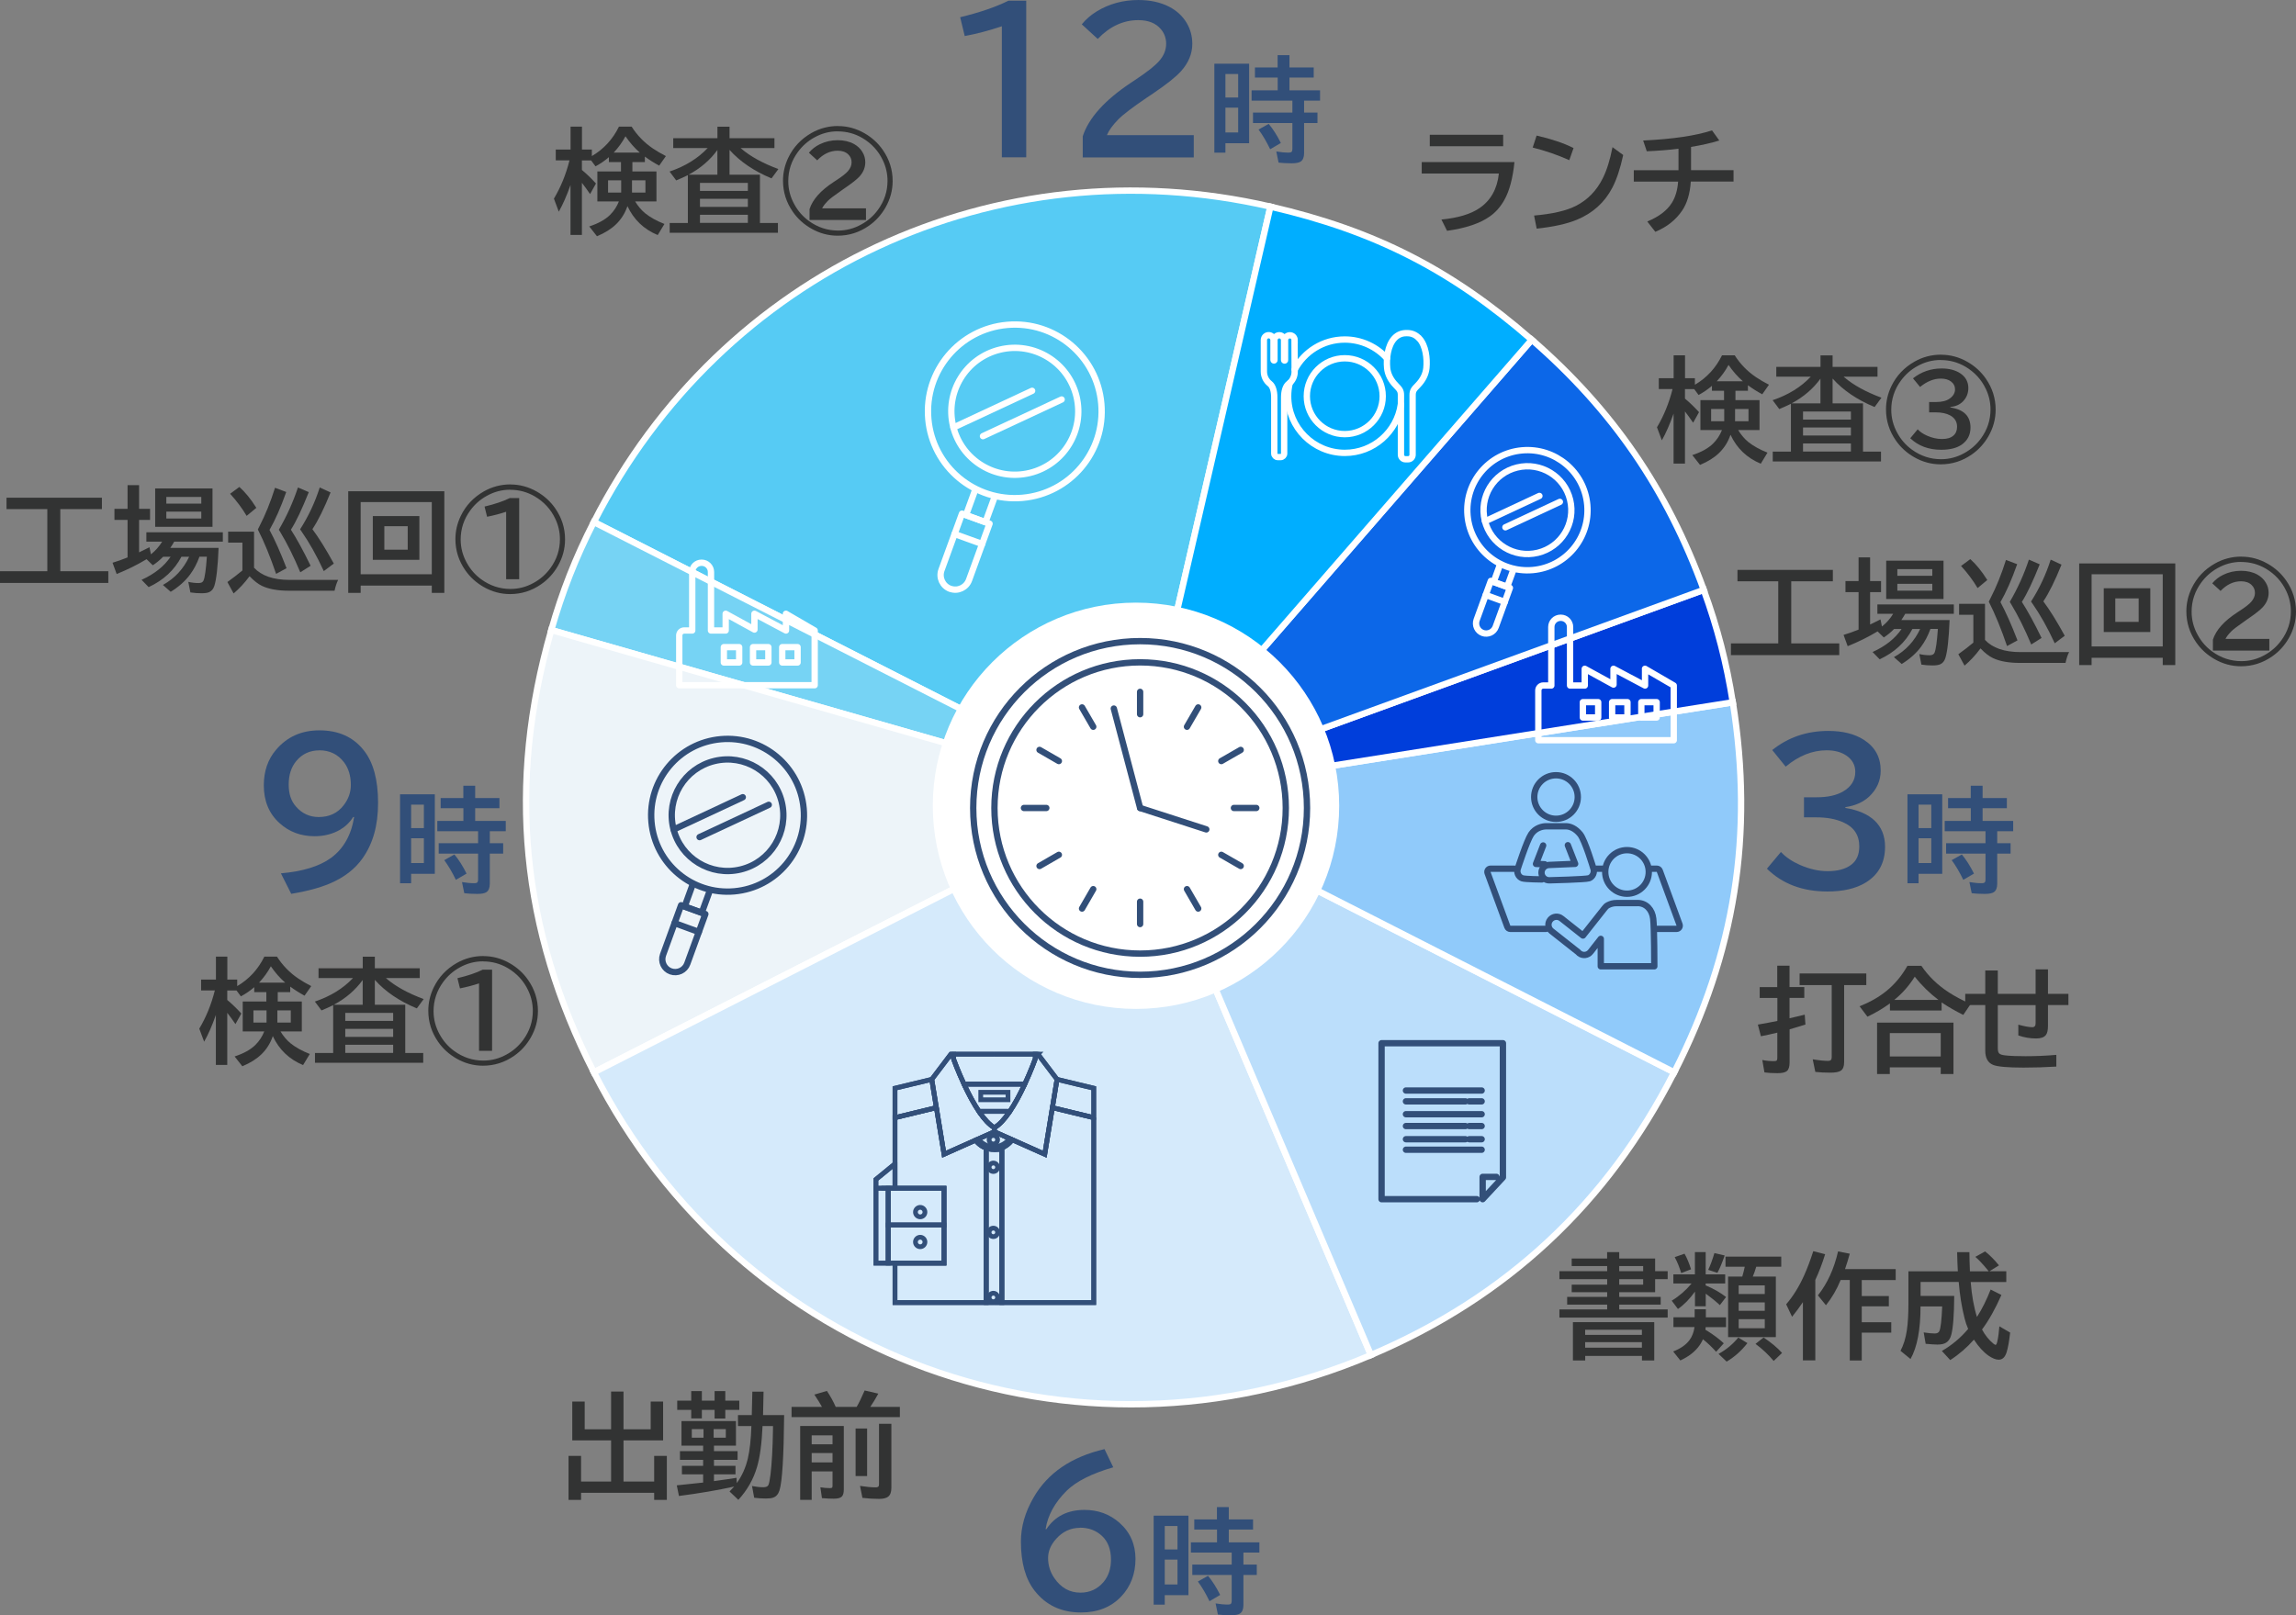
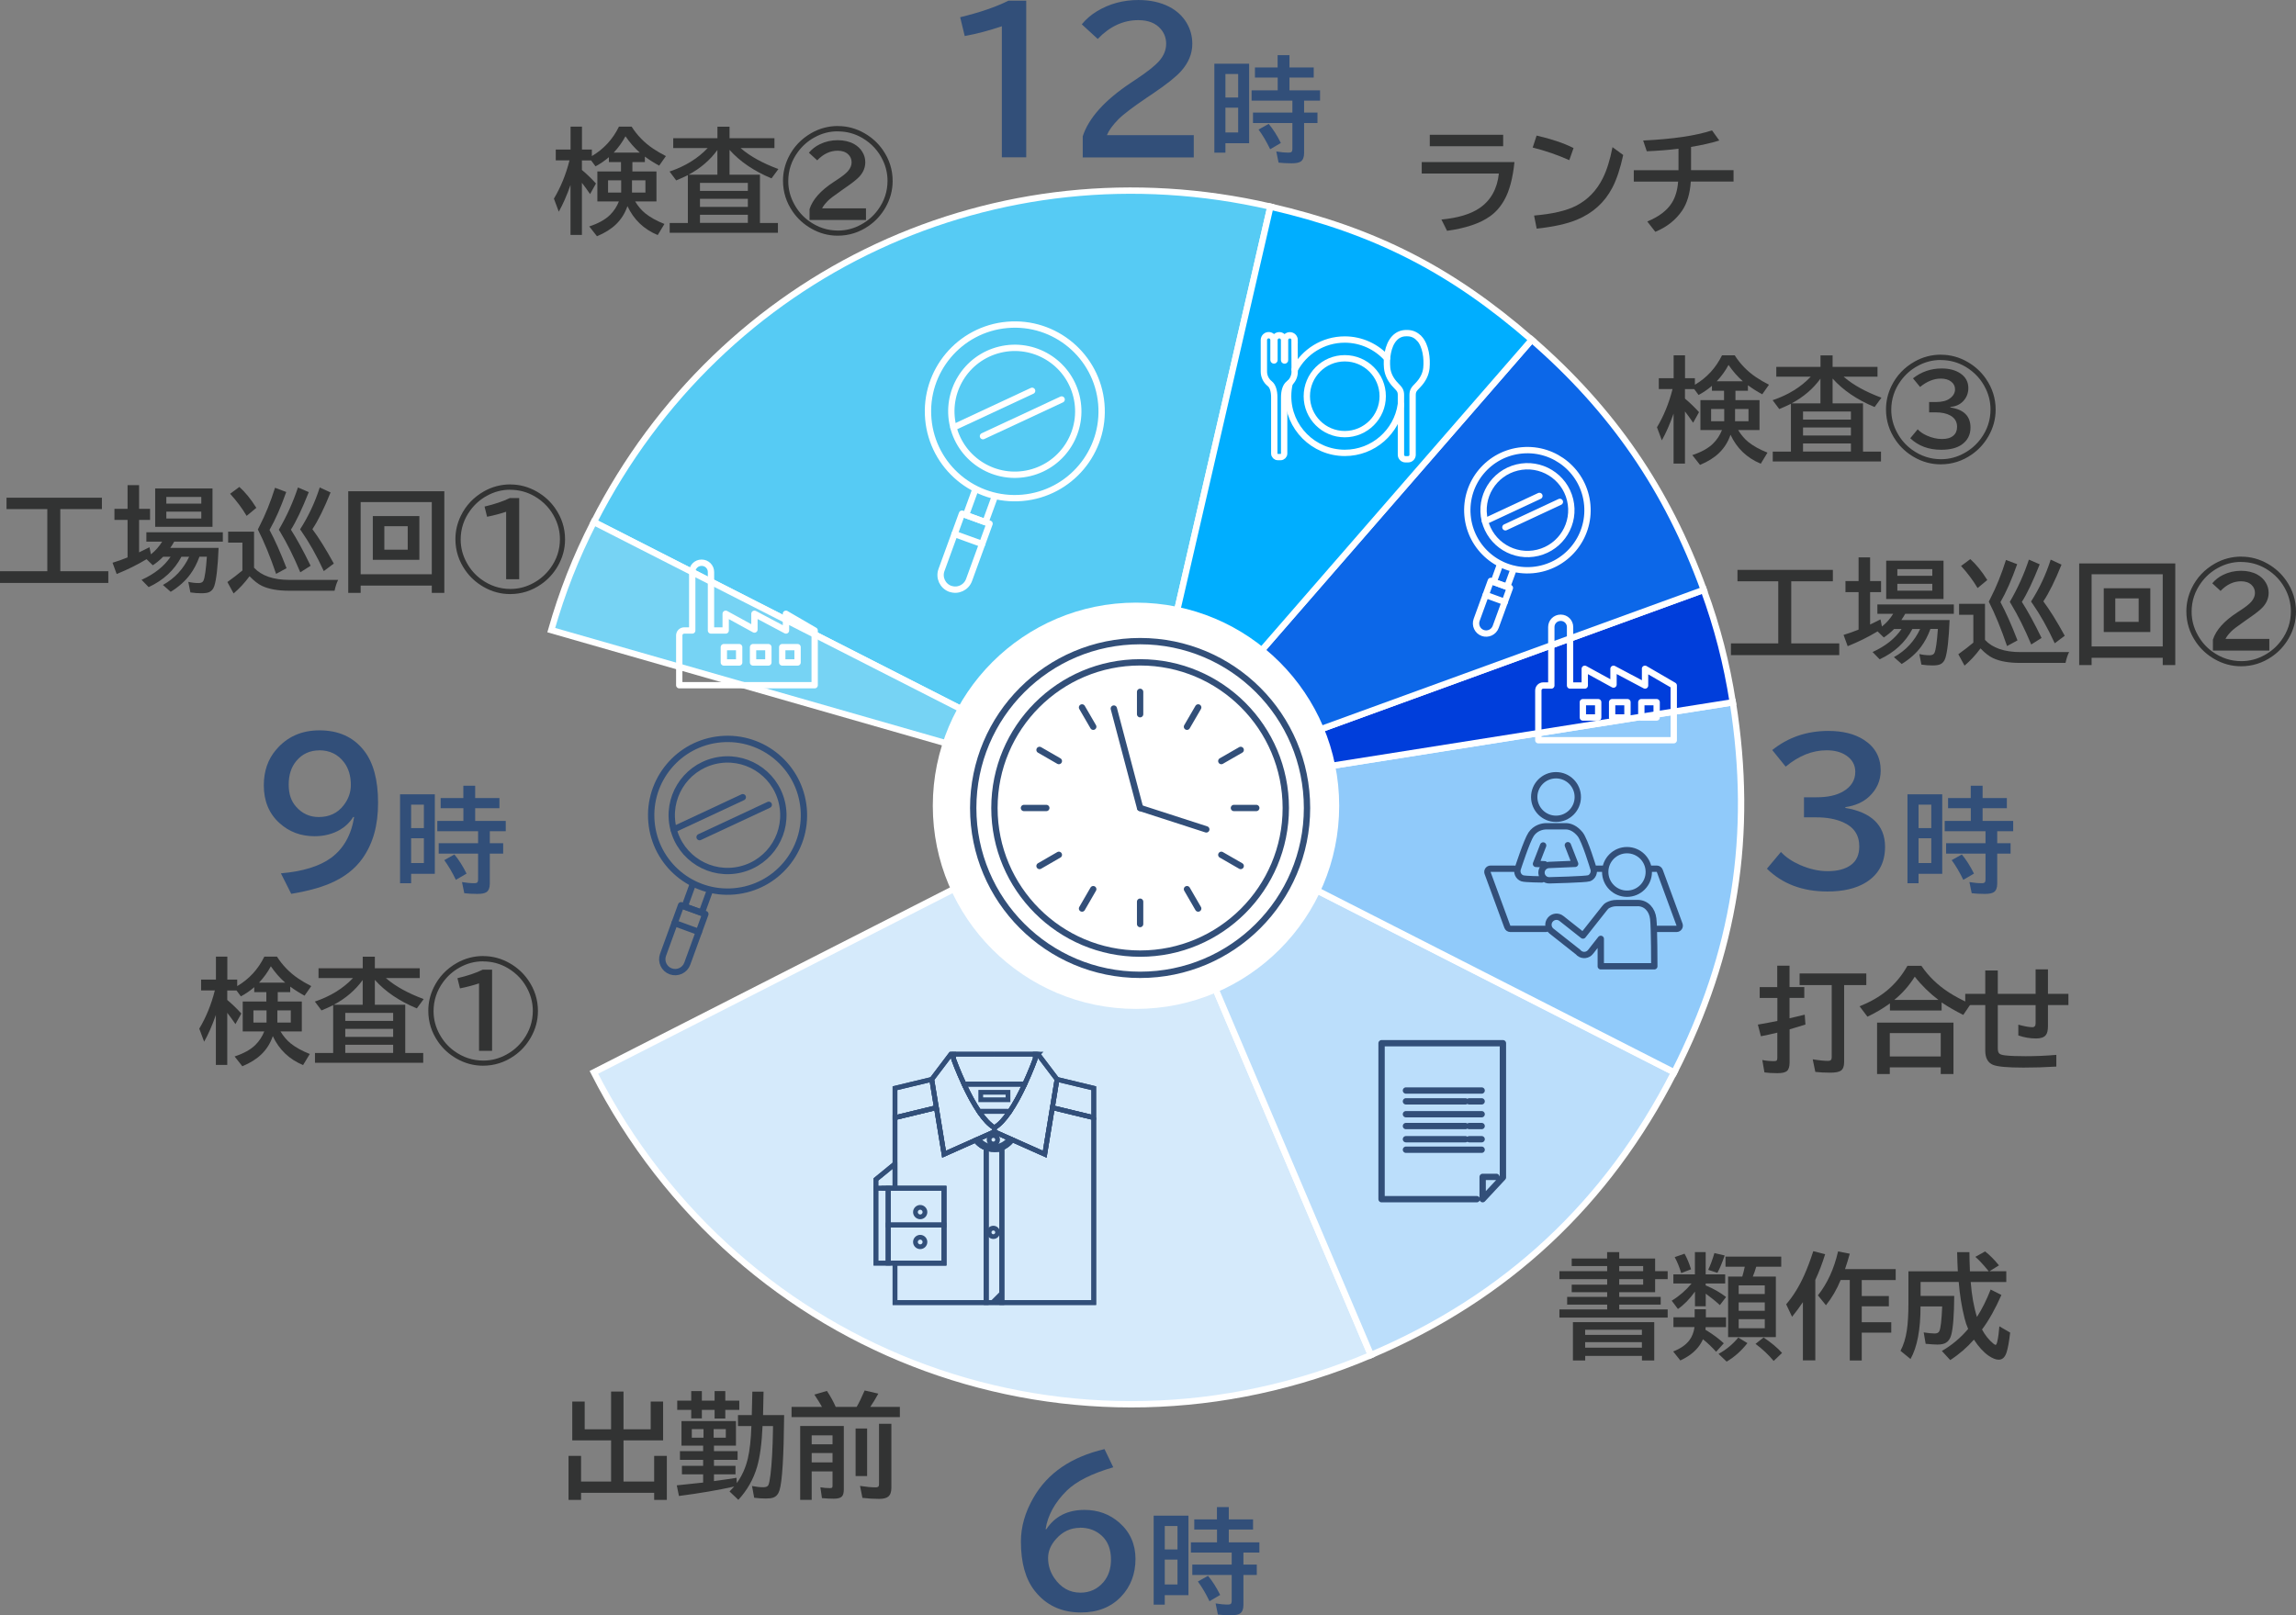
<svg xmlns="http://www.w3.org/2000/svg" id="_レイヤー_2" data-name="レイヤー 2" viewBox="0 0 362.49 255.09">
  <rect x="0" y="0" width="362.49" height="255.09" fill="#808080" stroke="none" />
  <defs>
    <style>
      .cls-1 {
        fill: #bbdefb;
      }

      .cls-1, .cls-2, .cls-3, .cls-4, .cls-5, .cls-6, .cls-7, .cls-8, .cls-9, .cls-10, .cls-11 {
        stroke: #fff;
      }

      .cls-1, .cls-2, .cls-12, .cls-4, .cls-5, .cls-6, .cls-7, .cls-8, .cls-9, .cls-10, .cls-11 {
        stroke-miterlimit: 10;
      }

      .cls-13 {
        fill: #fff;
      }

      .cls-2, .cls-14, .cls-3, .cls-12 {
        fill: none;
      }

      .cls-15 {
        fill: #323333;
      }

      .cls-14, .cls-3 {
        stroke-linecap: round;
        stroke-linejoin: round;
      }

      .cls-14, .cls-12 {
        stroke: #324f79;
      }

      .cls-12 {
        stroke-width: .75px;
      }

      .cls-4 {
        fill: #0c67e8;
      }

      .cls-5 {
        fill: #003edb;
      }

      .cls-16 {
        fill: #324f79;
      }

      .cls-6 {
        fill: #90cafa;
      }

      .cls-7 {
        fill: #76d3f4;
      }

      .cls-8 {
        fill: #56cbf4;
      }

      .cls-9 {
        fill: #d5eafb;
      }

      .cls-10 {
        fill: #edf4f9;
      }

      .cls-11 {
        fill: #00aeff;
      }
    </style>
  </defs>
  <g id="_レイヤー_1-2" data-name="レイヤー 1">
    <g>
      <g>
        <path class="cls-15" d="M224.47,25.6h14.63c-.26,2.55-.79,4.55-1.6,5.99-.61,1.08-1.37,1.95-2.29,2.59-1.55,1.1-3.8,1.86-6.75,2.27l-.89-1.78c2.61-.25,4.6-.85,5.99-1.79,1.79-1.21,2.82-3.04,3.08-5.48h-12.18v-1.8Zm1.26-4.31h11.59v1.8h-11.59v-1.8Z" />
        <path class="cls-15" d="M247.75,25.29c-1.85-.83-3.78-1.49-5.77-1.99l.62-1.89c2.31,.53,4.26,1.18,5.83,1.97l-.67,1.91Zm-5.55,8.75c2.9-.25,5.12-.76,6.66-1.56,1.82-.94,3.21-2.38,4.18-4.32,.63-1.25,1.15-2.89,1.54-4.92l1.69,1.24c-.47,2.17-1.05,3.89-1.72,5.17-1.22,2.33-3.08,4.01-5.59,5.05-1.58,.66-3.7,1.12-6.35,1.41l-.41-2.07Z" />
        <path class="cls-15" d="M265,26.87v-3.38c-1.49,.19-3.16,.32-5.01,.4l-.57-1.7c4.66-.22,8.28-.75,10.87-1.6l1.15,1.6c-1.31,.4-2.79,.74-4.46,1.01v3.67h6.71v1.8h-6.75c-.12,1.89-.58,3.42-1.36,4.58-1,1.48-2.41,2.6-4.24,3.36l-1.27-1.63c1.83-.75,3.13-1.74,3.89-2.96,.55-.88,.88-2,.98-3.34h-7v-1.8h7.06Z" />
      </g>
      <g>
        <path class="cls-15" d="M274.43,67.93c.45,.74,.98,1.37,1.59,1.87,.8,.64,1.81,1.2,3.03,1.68l-1.06,1.75c-2.19-.91-3.78-2.43-4.78-4.57-.38,1.12-.98,2.08-1.81,2.88-.74,.72-1.74,1.35-3,1.88l-1.22-1.55c1.44-.47,2.53-1.08,3.28-1.82,.63-.63,1.09-1.34,1.4-2.13h-3.4v-4.73h3.73v-1.48h-1.91v-.78c-.63,.55-1.34,1.03-2.11,1.45l-.69-.93h-1.46v1.5c.77,.64,1.51,1.36,2.22,2.14l-.93,1.67c-.42-.62-.85-1.21-1.29-1.78v8.23h-1.8v-7.89c-.58,1.66-1.2,3.07-1.85,4.22l-.77-2.06c1.08-1.81,1.9-3.82,2.46-6.04h-2.17v-1.71h2.34v-3.62h1.8v3.62h1.56v1.03c1.87-1.1,3.3-2.65,4.28-4.65h2c.88,1.38,2,2.53,3.36,3.45,.59,.4,1.27,.8,2.05,1.2l-1.06,1.51c-.81-.44-1.57-.92-2.26-1.43v.87h-1.97v1.48h3.8v4.73h-3.33Zm-2.21-3.34h-2.07v1.93h2.07v-1.93Zm-1.18-4.38h4.12c-.83-.73-1.58-1.58-2.26-2.58-.49,.92-1.11,1.78-1.86,2.58Zm2.89,4.38v1.93h2.12v-1.93h-2.12Z" />
        <path class="cls-15" d="M289.32,63.7h4.81v7.62h2.84v1.55h-17.09v-1.55h2.87v-7.55c-.63,.31-1.25,.59-1.84,.83l-1.05-1.4c2.47-.83,4.47-2.07,6.02-3.71h-5.44v-1.55h6.98v-1.82h1.91v1.82h7.09v1.55h-5.34s.08,.06,.12,.11c1.43,1.22,3.38,2.29,5.84,3.21l-1.08,1.47c-2.77-1.15-4.98-2.65-6.63-4.5v3.93Zm-1.91,0v-3.9c-1.15,1.59-2.67,2.89-4.55,3.9h4.55Zm-2.75,1.29v1.27h7.56v-1.27h-7.56Zm0,2.52v1.27h7.56v-1.27h-7.56Zm0,2.52v1.28h7.56v-1.28h-7.56Z" />
        <path class="cls-15" d="M306.45,56.02c1.47,0,2.87,.38,4.19,1.14,1.16,.67,2.12,1.54,2.87,2.62,1.04,1.49,1.56,3.13,1.56,4.91,0,1.48-.38,2.89-1.14,4.21-.67,1.16-1.54,2.12-2.62,2.87-1.49,1.04-3.13,1.56-4.92,1.56-1.48,0-2.88-.38-4.2-1.14-1.16-.67-2.12-1.54-2.87-2.62-1.04-1.49-1.56-3.13-1.56-4.92,0-1.27,.28-2.49,.85-3.67,.8-1.65,2.02-2.94,3.65-3.87,1.29-.73,2.69-1.1,4.19-1.1Zm-.06,.83c-1.29,0-2.52,.32-3.68,.97-1.04,.57-1.9,1.34-2.6,2.29-1.01,1.38-1.52,2.92-1.52,4.6,0,1.29,.32,2.53,.97,3.69,.57,1.04,1.33,1.91,2.28,2.6,1.39,1.01,2.92,1.52,4.61,1.52,1.29,0,2.52-.32,3.68-.97,1.04-.57,1.91-1.34,2.61-2.29,1.01-1.38,1.52-2.91,1.52-4.59,0-1.12-.24-2.2-.73-3.23-.7-1.49-1.78-2.67-3.23-3.53-1.2-.7-2.49-1.05-3.89-1.05Zm-1.81,6.64h1.06c.94,0,1.66-.18,2.15-.53,.58-.4,.87-.9,.87-1.48,0-.5-.21-.91-.62-1.22-.42-.32-.96-.47-1.63-.47-1.1,0-2.19,.44-3.27,1.32l-1.12-1.36c1.32-1.04,2.83-1.56,4.53-1.56,1.19,0,2.17,.26,2.94,.77,.85,.57,1.27,1.35,1.27,2.33,0,.84-.3,1.56-.89,2.14-.48,.48-1.13,.76-1.96,.85v.07c2.13,.31,3.19,1.37,3.19,3.17,0,1.16-.47,2.07-1.42,2.72-.78,.53-1.85,.79-3.22,.79-1.97,0-3.6-.61-4.87-1.82l1.17-1.41c.38,.4,.86,.73,1.45,.99,.81,.36,1.61,.54,2.39,.54s1.37-.17,1.78-.52c.4-.33,.6-.8,.6-1.41,0-.79-.35-1.38-1.06-1.78-.59-.33-1.36-.5-2.32-.5h-1.03v-1.65Z" />
      </g>
      <g>
        <path class="cls-15" d="M280.59,155.88v-3.37h1.94v3.37h2.33v1.71h-2.33v3.22c.9-.21,1.7-.4,2.4-.57l.11,1.56c-.51,.16-1.34,.42-2.5,.76v5.22c0,.66-.14,1.11-.41,1.35-.26,.23-.76,.35-1.5,.35-.82,0-1.51-.04-2.06-.12l-.34-1.96c.57,.12,1.19,.18,1.85,.18,.23,0,.37-.04,.43-.11s.09-.21,.09-.4v-3.99c-.9,.22-1.76,.41-2.59,.57l-.48-1.84c1.28-.22,2.31-.42,3.08-.58v-3.63h-2.79v-1.71h2.79Zm10.56-.31v12.17c0,.66-.17,1.1-.51,1.34-.3,.21-.86,.32-1.68,.32-.9,0-1.68-.04-2.36-.12l-.41-1.99c1.03,.17,1.84,.25,2.45,.25,.37,0,.55-.18,.55-.55v-11.42h-5.07v-1.84h10.53v1.84h-3.5Z" />
        <path class="cls-15" d="M306.54,158.27v1.31h-8.16v-1.12c-1.1,.8-2.28,1.5-3.55,2.1l-1.24-1.64c1.65-.66,3.07-1.47,4.25-2.43,1.31-1.07,2.41-2.39,3.3-3.96h2.21c1.12,1.65,2.57,3.05,4.34,4.2,.96,.62,2.1,1.23,3.44,1.82l-1.17,1.73c-1.24-.62-2.33-1.24-3.26-1.87l-.18-.12Zm1.87,3.23v8.12h-2.01v-1.06h-8.04v1.06h-2.01v-8.12h12.07Zm-10.05,1.65v3.69h8.04v-3.69h-8.04Zm7.68-5.24c-1.39-1.05-2.64-2.27-3.74-3.67-.87,1.39-1.94,2.62-3.23,3.67h6.96Z" />
        <path class="cls-15" d="M321.37,153.09h1.96v3.86h3.23v1.77h-3.23v3.3c0,.69-.11,1.17-.34,1.45-.28,.35-.79,.53-1.52,.53-.97,0-1.91-.16-2.82-.48v-1.7c.96,.26,1.69,.4,2.21,.4,.35,0,.52-.21,.52-.62v-2.87h-5.97v6.82c0,.38,.07,.64,.2,.79,.15,.17,.47,.28,.96,.33,.76,.09,1.83,.13,3.21,.13,1.62,0,3.24-.07,4.87-.21v1.85c-1.75,.11-3.48,.16-5.19,.16-2.54,0-4.14-.15-4.82-.44-.81-.35-1.21-1.09-1.21-2.24v-7.2h-3.16v-1.77h3.16v-3.69h1.98v3.69h5.97v-3.86Z" />
      </g>
      <g>
        <path class="cls-15" d="M100.28,31.82c.45,.74,.98,1.37,1.59,1.87,.8,.64,1.81,1.2,3.03,1.68l-1.06,1.75c-2.19-.91-3.78-2.43-4.78-4.57-.38,1.12-.98,2.08-1.81,2.88-.74,.72-1.74,1.35-3,1.88l-1.22-1.55c1.44-.47,2.53-1.08,3.28-1.82,.63-.63,1.09-1.34,1.4-2.13h-3.4v-4.73h3.73v-1.48h-1.91v-.78c-.63,.55-1.34,1.03-2.11,1.45l-.69-.93h-1.46v1.5c.77,.64,1.51,1.36,2.22,2.14l-.93,1.67c-.42-.62-.85-1.21-1.29-1.78v8.23h-1.8v-7.89c-.58,1.66-1.2,3.07-1.85,4.22l-.77-2.06c1.08-1.81,1.9-3.82,2.46-6.04h-2.17v-1.71h2.34v-3.62h1.8v3.62h1.56v1.03c1.87-1.1,3.3-2.65,4.28-4.65h2c.88,1.38,2,2.53,3.36,3.45,.59,.4,1.27,.8,2.05,1.2l-1.06,1.51c-.81-.44-1.57-.92-2.26-1.43v.87h-1.97v1.48h3.8v4.73h-3.33Zm-2.21-3.34h-2.07v1.93h2.07v-1.93Zm-1.18-4.38h4.12c-.83-.73-1.58-1.58-2.26-2.58-.49,.92-1.11,1.78-1.86,2.58Zm2.89,4.38v1.93h2.12v-1.93h-2.12Z" />
        <path class="cls-15" d="M115.17,27.59h4.81v7.62h2.84v1.55h-17.09v-1.55h2.87v-7.55c-.63,.31-1.25,.59-1.84,.83l-1.05-1.4c2.47-.83,4.47-2.07,6.02-3.71h-5.44v-1.55h6.98v-1.82h1.91v1.82h7.09v1.55h-5.34s.08,.06,.12,.11c1.43,1.22,3.38,2.29,5.84,3.21l-1.08,1.47c-2.77-1.15-4.98-2.65-6.63-4.5v3.93Zm-1.91,0v-3.9c-1.15,1.59-2.67,2.89-4.55,3.9h4.55Zm-2.75,1.29v1.27h7.56v-1.27h-7.56Zm0,2.52v1.27h7.56v-1.27h-7.56Zm0,2.52v1.28h7.56v-1.28h-7.56Z" />
        <path class="cls-15" d="M132.31,19.91c1.47,0,2.87,.38,4.19,1.14,1.16,.67,2.12,1.54,2.87,2.62,1.04,1.49,1.56,3.13,1.56,4.91,0,1.48-.38,2.89-1.14,4.21-.67,1.16-1.54,2.12-2.62,2.87-1.49,1.04-3.13,1.56-4.92,1.56-1.48,0-2.88-.38-4.2-1.14-1.16-.67-2.12-1.54-2.87-2.62-1.04-1.49-1.56-3.13-1.56-4.92,0-1.27,.28-2.49,.85-3.67,.8-1.65,2.02-2.94,3.65-3.87,1.29-.73,2.69-1.1,4.19-1.1Zm-.06,.83c-1.29,0-2.52,.32-3.68,.97-1.04,.57-1.9,1.34-2.6,2.29-1.01,1.38-1.52,2.92-1.52,4.6,0,1.29,.32,2.53,.97,3.69,.57,1.04,1.33,1.91,2.28,2.6,1.39,1.01,2.92,1.52,4.61,1.52,1.29,0,2.52-.32,3.68-.97,1.04-.57,1.91-1.34,2.61-2.29,1.01-1.38,1.52-2.91,1.52-4.59,0-1.12-.24-2.2-.73-3.23-.7-1.49-1.78-2.67-3.23-3.53-1.2-.7-2.49-1.05-3.89-1.05Zm-4.44,13.98v-1.7c.49-1.52,1.76-2.94,3.81-4.28l.41-.27c.9-.58,1.51-1.06,1.85-1.45,.38-.45,.57-.91,.57-1.38,0-.5-.18-.93-.54-1.27-.4-.38-.96-.57-1.66-.57-1.19,0-2.26,.51-3.23,1.52l-1.31-1.2c.46-.56,1.04-1.01,1.72-1.34,.88-.43,1.83-.64,2.82-.64s1.85,.2,2.58,.6c.57,.32,1.02,.74,1.33,1.27,.3,.49,.45,1.03,.45,1.61,0,.82-.3,1.57-.91,2.25-.39,.43-1.13,1.02-2.24,1.78l-.47,.33-.21,.15c-1.1,.76-1.79,1.29-2.08,1.59-.46,.47-.76,.87-.9,1.18h6.92v1.84h-8.91Z" />
      </g>
      <g>
        <path class="cls-15" d="M98.44,225.72h4.29v-4.38h1.96v6.13h-6.25v6.5h4.84v-4.05h2v6.95h-2v-1.12h-11.54v1.12h-1.98v-6.95h1.98v4.05h4.74v-6.5h-6.13v-6.13h1.96v4.38h4.17v-5.96h1.96v5.96Z" />
        <path class="cls-15" d="M116.31,234.23c.82-1.12,1.41-2.42,1.76-3.91,.3-1.29,.49-2.99,.56-5.11h-2.12v-1.73h2.18l.09-3.71h1.77l-.08,3.71h3.33c-.06,6.55-.3,10.52-.74,11.9-.19,.6-.53,.98-1.02,1.14-.25,.09-.62,.13-1.12,.13-.65,0-1.27-.04-1.85-.12l-.34-1.85c.67,.13,1.26,.19,1.78,.19,.42,0,.68-.11,.8-.34,.11-.22,.22-.76,.33-1.62,.21-1.69,.35-4.12,.4-7.27v-.43s-1.65,0-1.65,0c-.12,2.74-.41,4.9-.87,6.46-.57,1.95-1.56,3.68-2.95,5.19l-1.39-1.32c.29-.29,.53-.55,.73-.78-2.55,.57-5.46,1.07-8.72,1.49l-.34-1.68c.78-.07,2.17-.22,4.16-.44v-1.3h-3.35v-1.34h3.35v-.95h-3.66v-1.37h3.66v-.87h-3.42v-3.88h8.6v3.88h-3.47v.87h3.73v1.37h-3.73v.95h3.4v1.34h-3.4v1.07c1.68-.23,2.86-.4,3.56-.52l.04,.85Zm-7.18-13.03v-1.51h1.68v1.51h2.01v-1.51h1.69v1.51h2.21v1.46h-2.21v1.36h-1.69v-1.36h-2.01v1.34h-1.68v-1.34h-2.21v-1.46h2.21Zm.09,4.49v1.35h1.85v-1.35h-1.85Zm5.37,1.35v-1.35h-1.92v1.35h1.92Z" />
        <path class="cls-15" d="M129.77,222.18c-.28-.52-.68-1.16-1.2-1.94l1.98-.58c.58,.87,1.04,1.71,1.39,2.52h3.31c.38-.64,.79-1.51,1.26-2.59l2.16,.5c-.43,.79-.86,1.49-1.27,2.09h4.67v1.62h-17.1v-1.62h4.8Zm3.45,3.01v10.05c0,.51-.1,.87-.29,1.08-.22,.24-.64,.36-1.28,.36-.58,0-1.21-.03-1.88-.09l-.25-1.71c.53,.09,1.03,.13,1.52,.13,.19,0,.31-.04,.35-.11,.04-.06,.05-.16,.05-.3v-2.23h-3.29v4.5h-1.82v-11.67h6.89Zm-5.07,1.49v1.41h3.29v-1.41h-3.29Zm0,2.79v1.48h3.29v-1.48h-3.29Zm6.93-3.88h1.82v7.52h-1.82v-7.52Zm3.71-.74h1.94v10.12c0,.69-.18,1.16-.55,1.42-.29,.21-.75,.32-1.4,.32-.86,0-1.73-.05-2.62-.16l-.38-1.89c.97,.15,1.79,.23,2.44,.23,.28,0,.44-.06,.5-.18,.04-.08,.06-.21,.06-.39v-9.47Z" />
      </g>
      <g>
        <path class="cls-15" d="M253.73,198.75v-1.01h1.91v1.01h5.67v2h1.98v1.26h-1.98v2.06h-5.67v.74h6.55v1.22h-6.55v.76h7.65v1.29h-17.09v-1.29h7.54v-.76h-6.32v-1.22h6.32v-.74h-5.6v-1.19h5.6v-.87h-7.54v-1.26h7.54v-.81h-5.6v-1.19h5.6Zm7.44,10.05v6.05h-1.94v-.72h-8.96v.72h-1.94v-6.05h12.85Zm-10.91,1.2v.81h8.96v-.81h-8.96Zm0,1.96v.87h8.96v-.87h-8.96Zm9.16-12.02h-3.78v.81h3.78v-.81Zm0,2.07h-3.78v.87h3.78v-.87Z" />
        <path class="cls-15" d="M267.59,203.99c-.84,1.17-1.73,2.08-2.68,2.73l-.98-1.31c1.2-.73,2.24-1.64,3.14-2.72h-2.88v-1.44h3.4v-3.51h1.7v3.51h3.08v1.44h-3.08v.31l.1,.04c1.14,.47,2.18,1.07,3.12,1.79l-.98,1.28c-.67-.62-1.42-1.22-2.23-1.81v1.99h-1.7v-2.3Zm-.04,4.05v-1.28h1.77v1.28h3.19v1.55h-3.22c0,.12-.02,.26-.04,.41,.14,.09,.25,.16,.33,.2,1.04,.66,1.9,1.31,2.57,1.94l-1.21,1.34c-.63-.71-1.32-1.37-2.08-1.98-.41,.94-1.06,1.73-1.94,2.39-.42,.32-.96,.64-1.63,.96l-1.13-1.42c1.17-.46,2.02-1.05,2.57-1.79,.42-.56,.68-1.25,.8-2.06h-3.33v-1.55h3.37Zm-2.12-6.99c-.3-.98-.64-1.82-1.03-2.52l1.55-.54c.37,.63,.71,1.45,1.03,2.46l-1.55,.6Zm4.26-.51c.33-.69,.66-1.57,.98-2.65l1.62,.38c-.42,1.22-.81,2.13-1.15,2.74l-1.44-.47Zm1.63,13.27c1.2-.65,2.24-1.51,3.12-2.58l1.44,.88c-.97,1.24-2.07,2.21-3.28,2.92l-1.28-1.22Zm5.41-12.21h3.64v9.56h-7.54v-9.56h2.24c.16-.54,.29-1.06,.39-1.55h-3.04v-1.6h8.8v1.6h-3.95c-.16,.56-.34,1.08-.54,1.55Zm1.89,1.39h-4.12v1.37h4.12v-1.37Zm-4.12,2.69v1.33h4.12v-1.33h-4.12Zm0,2.65v1.43h4.12v-1.43h-4.12Zm5.53,6.6c-.83-.99-1.78-1.89-2.87-2.7l1.27-1.01c1.19,.79,2.16,1.6,2.92,2.44l-1.33,1.27Z" />
        <path class="cls-15" d="M286.6,202.14v12.7h-1.96v-9.2c-.51,.76-1.08,1.53-1.71,2.31l-.93-1.97c1.09-1.26,2.04-2.79,2.85-4.6,.47-1.04,.95-2.31,1.43-3.79l1.87,.48c-.44,1.44-.96,2.79-1.55,4.06Zm5.44,0h-1.44c-.6,1.48-1.38,2.81-2.32,3.99l-1.27-1.56c1.49-1.88,2.55-4.19,3.18-6.94l1.85,.36c-.23,.84-.48,1.65-.75,2.43h8v1.73h-5.36v2.53h4.28v1.62h-4.28v2.51h4.66v1.65h-4.66v4.39h-1.89v-12.71Z" />
        <path class="cls-15" d="M313.97,200.76s-.06-.08-.11-.14c-.85-1.03-1.51-1.73-2-2.13l1.55-.86c.79,.63,1.51,1.37,2.18,2.2l-1.49,.93h2.65v1.7h-5.62c.17,2.13,.5,3.97,.99,5.52,.8-1.25,1.52-2.7,2.16-4.33l1.7,.86c-.97,2.2-1.99,4.02-3.06,5.45,.48,.9,1.08,1.65,1.81,2.25,.15,.12,.26,.18,.33,.18,.1,0,.19-.18,.27-.53,.15-.65,.25-1.45,.33-2.4l1.7,.99c-.16,1.41-.35,2.44-.56,3.11-.25,.78-.66,1.17-1.25,1.17-.45,0-.97-.21-1.58-.62-.81-.56-1.59-1.41-2.33-2.55-1.08,1.23-2.32,2.31-3.74,3.23l-1.32-1.44c1.56-.9,2.95-2.06,4.15-3.48-.23-.52-.42-1.08-.57-1.69-.45-1.79-.76-3.7-.92-5.73h-6.02v2.21h5.31c-.02,3.04-.18,5.09-.47,6.15-.15,.57-.42,.98-.8,1.22-.32,.21-.79,.31-1.39,.31-.34,0-.96-.04-1.85-.12l-.31-1.8c.69,.11,1.27,.17,1.74,.17,.36,0,.6-.12,.72-.35,.22-.44,.37-1.75,.46-3.92h-3.42c0,3.65-.52,6.42-1.58,8.3l-1.58-1.29c.49-.93,.82-2.01,1-3.24,.17-1.14,.25-2.55,.25-4.23v-5.09h7.8c-.05-.78-.08-1.79-.11-3.02h1.94c0,.77,.03,1.78,.08,3.02h2.95Z" />
      </g>
      <g>
        <path class="cls-15" d="M44.29,162.9c.45,.74,.98,1.37,1.59,1.87,.8,.64,1.81,1.2,3.03,1.68l-1.06,1.75c-2.19-.91-3.78-2.43-4.78-4.57-.38,1.12-.98,2.08-1.81,2.88-.74,.72-1.74,1.35-3,1.88l-1.22-1.55c1.44-.47,2.53-1.08,3.28-1.82,.63-.63,1.09-1.34,1.4-2.13h-3.4v-4.73h3.73v-1.48h-1.91v-.78c-.63,.55-1.34,1.03-2.11,1.45l-.69-.93h-1.46v1.5c.77,.64,1.51,1.36,2.22,2.14l-.93,1.67c-.42-.62-.85-1.21-1.29-1.78v8.23h-1.8v-7.89c-.58,1.66-1.2,3.07-1.85,4.22l-.77-2.06c1.08-1.81,1.9-3.82,2.46-6.04h-2.17v-1.71h2.34v-3.62h1.8v3.62h1.56v1.03c1.87-1.1,3.3-2.65,4.28-4.65h2c.88,1.38,2,2.53,3.36,3.45,.59,.4,1.27,.8,2.05,1.2l-1.06,1.51c-.81-.44-1.57-.92-2.26-1.43v.87h-1.97v1.48h3.8v4.73h-3.33Zm-2.21-3.34h-2.07v1.93h2.07v-1.93Zm-1.18-4.38h4.12c-.83-.73-1.58-1.58-2.26-2.58-.49,.92-1.11,1.78-1.86,2.58Zm2.89,4.38v1.93h2.12v-1.93h-2.12Z" />
        <path class="cls-15" d="M59.17,158.67h4.81v7.62h2.84v1.55h-17.09v-1.55h2.87v-7.55c-.63,.31-1.25,.59-1.84,.83l-1.05-1.4c2.47-.83,4.47-2.07,6.02-3.71h-5.44v-1.55h6.98v-1.82h1.91v1.82h7.09v1.55h-5.34s.08,.06,.12,.11c1.43,1.22,3.38,2.29,5.84,3.21l-1.08,1.47c-2.77-1.15-4.98-2.65-6.63-4.5v3.93Zm-1.91,0v-3.9c-1.15,1.59-2.67,2.89-4.55,3.9h4.55Zm-2.75,1.29v1.27h7.56v-1.27h-7.56Zm0,2.52v1.27h7.56v-1.27h-7.56Zm0,2.52v1.28h7.56v-1.28h-7.56Z" />
        <path class="cls-15" d="M76.31,150.99c1.47,0,2.87,.38,4.19,1.14,1.16,.67,2.12,1.54,2.87,2.62,1.04,1.49,1.56,3.13,1.56,4.91,0,1.48-.38,2.89-1.14,4.21-.67,1.16-1.54,2.12-2.62,2.87-1.49,1.04-3.13,1.56-4.92,1.56-1.48,0-2.88-.38-4.2-1.14-1.16-.67-2.12-1.54-2.87-2.62-1.04-1.49-1.56-3.13-1.56-4.92,0-1.27,.28-2.49,.85-3.67,.8-1.65,2.02-2.94,3.65-3.87,1.29-.73,2.69-1.1,4.19-1.1Zm-.06,.83c-1.29,0-2.52,.32-3.68,.97-1.04,.57-1.9,1.34-2.6,2.29-1.01,1.38-1.52,2.92-1.52,4.6,0,1.29,.32,2.53,.97,3.69,.57,1.04,1.33,1.91,2.28,2.6,1.39,1.01,2.92,1.52,4.61,1.52,1.29,0,2.52-.32,3.68-.97,1.04-.57,1.91-1.34,2.61-2.29,1.01-1.38,1.52-2.91,1.52-4.59,0-1.12-.24-2.2-.73-3.23-.7-1.49-1.78-2.67-3.23-3.53-1.2-.7-2.49-1.05-3.89-1.05Zm-.62,14.13v-10.65c-.9,.3-1.9,.57-3.01,.79l-.4-1.61c1.61-.38,2.94-.83,3.98-1.34h1.49v12.81h-2.07Z" />
      </g>
      <g>
        <path class="cls-8" d="M179.04,125.89l-85.28-43.45c20.16-39.56,63.55-59.8,106.82-49.81l-21.53,93.26Z" />
        <path class="cls-7" d="M179.04,125.89l-92.01-26.38c1.75-6.1,3.84-11.42,6.72-17.07l85.28,43.45Z" />
-         <path class="cls-10" d="M179.04,125.89l-85.28,43.45c-11.52-22.61-13.72-45.45-6.72-69.84l92.01,26.38Z" />
        <path class="cls-9" d="M179.04,125.89l37.4,88.11c-46.71,19.83-99.64,.56-122.68-44.65l85.28-43.45Z" />
        <path class="cls-1" d="M179.04,125.89l85.28,43.45c-10.56,20.72-26.47,35.56-47.88,44.65l-37.4-88.11Z" />
        <path class="cls-6" d="M179.04,125.89l94.54-14.97c3.31,20.88,.35,39.59-9.25,58.43l-85.28-43.45Z" />
        <path class="cls-5" d="M179.04,125.89l89.94-32.74c2.17,5.96,3.6,11.5,4.59,17.76l-94.54,14.97Z" />
        <path class="cls-4" d="M179.04,125.89l62.8-72.24c12.77,11.1,21.36,23.61,27.15,39.5l-89.94,32.74Z" />
        <path class="cls-11" d="M179.04,125.89l21.53-93.26c16.48,3.81,28.5,9.93,41.26,21.03l-62.8,72.24Z" />
      </g>
      <circle class="cls-13" cx="179.35" cy="127.25" r="32.08" />
      <g>
        <path class="cls-15" d="M282.8,91.8v9.81h7.58v1.85h-17.1v-1.85h7.47v-9.81h-6.44v-1.8h15.06v1.8h-6.57Z" />
        <path class="cls-15" d="M304.77,99.34c-.39,1.07-.88,2-1.47,2.79-.76,1.03-1.78,1.94-3.06,2.73l-1.23-1.08c1.88-1.05,3.25-2.54,4.14-4.45h-1.22c-1.11,2.11-2.84,3.71-5.17,4.79l-1.12-1.15c2.03-.92,3.56-2.13,4.58-3.64h-1.18c-.53,.54-1.07,.98-1.63,1.34l-.98-.96c-1.44,.87-3.01,1.65-4.72,2.34l-.65-1.78c.74-.22,1.53-.5,2.37-.84v-5.92h-2.07v-1.75h2.07v-3.74h1.82v3.74h1.73v1.75h-1.73v5.12c.45-.21,.99-.48,1.64-.81l.23,1.12c.71-.56,1.3-1.23,1.77-2h-2.49v-1.48h12.07v1.48h-7.68c-.16,.29-.36,.62-.61,.98h7.62c-.12,3.02-.35,5.02-.67,6.01-.16,.49-.43,.81-.81,.98-.27,.12-.67,.18-1.19,.18-.61,0-1.2-.04-1.78-.13l-.33-1.67c.55,.13,1.1,.19,1.64,.19,.39,0,.64-.13,.76-.39,.22-.52,.39-1.77,.53-3.77h-1.19Zm2.07-10.8v6.06h-9.05v-6.06h9.05Zm-7.29,1.34v1.05h5.52v-1.05h-5.52Zm0,2.32v1.08h5.52v-1.08h-5.52Z" />
        <path class="cls-15" d="M313.37,101.04c1.2,1.29,3.07,1.94,5.6,1.94h7.7c-.22,.41-.41,.98-.57,1.71h-7.18c-1.77,0-3.19-.25-4.27-.76-.61-.29-1.25-.78-1.93-1.49l-.04-.04c-.79,1.07-1.63,1.97-2.52,2.72l-.98-1.8c.89-.64,1.68-1.25,2.37-1.83v-4.4h-2.25v-1.73h4.09v5.68Zm-1.15-8.17c-.73-1.23-1.6-2.39-2.61-3.49l1.46-1.08c.91,.81,1.81,1.91,2.68,3.3l-1.53,1.27Zm1.77,2.14l.27-.54c.91-1.76,1.73-3.78,2.44-6.04l1.77,.67c-.86,2.43-1.74,4.43-2.64,5.99,.84,1.56,1.74,3.58,2.69,6.04l-1.65,.9c-.93-2.73-1.89-5.07-2.88-7.01Zm3.31,.05c1.27-2.18,2.27-4.41,3.02-6.68l1.71,.74c-1.08,2.71-2.02,4.69-2.82,5.93,.92,1.44,1.96,3.33,3.11,5.7l-1.63,1.03c-1.03-2.46-2.09-4.58-3.17-6.37l-.21-.34Zm3.35-.05c1.32-2.06,2.36-4.27,3.11-6.63l1.71,.79c-1.02,2.53-1.97,4.46-2.87,5.8,.99,1.32,2.12,3.13,3.38,5.43l-1.58,1.19c-1.14-2.47-2.32-4.56-3.52-6.27l-.22-.32Z" />
        <path class="cls-15" d="M343.43,88.98v16.05h-1.98v-1.15h-11.23v1.15h-1.96v-16.05h15.17Zm-13.21,1.71v11.4h11.23v-11.4h-11.23Zm9.27,2.21v6.91h-7.35v-6.91h7.35Zm-5.53,1.6v3.71h3.69v-3.71h-3.69Z" />
        <path class="cls-15" d="M353.87,87.91c1.47,0,2.87,.38,4.19,1.14,1.16,.67,2.12,1.54,2.87,2.62,1.04,1.49,1.56,3.13,1.56,4.91,0,1.48-.38,2.89-1.14,4.21-.67,1.16-1.54,2.12-2.62,2.87-1.49,1.04-3.13,1.56-4.92,1.56-1.48,0-2.88-.38-4.2-1.14-1.16-.67-2.12-1.54-2.87-2.62-1.04-1.49-1.56-3.13-1.56-4.92,0-1.27,.28-2.49,.85-3.67,.8-1.65,2.02-2.94,3.65-3.87,1.29-.73,2.69-1.1,4.19-1.1Zm-.06,.83c-1.29,0-2.52,.32-3.68,.97-1.04,.57-1.9,1.34-2.6,2.29-1.01,1.38-1.52,2.92-1.52,4.6,0,1.29,.32,2.53,.97,3.69,.57,1.04,1.33,1.91,2.28,2.6,1.39,1.01,2.92,1.52,4.61,1.52,1.29,0,2.52-.32,3.68-.97,1.04-.57,1.91-1.34,2.61-2.29,1.01-1.38,1.52-2.91,1.52-4.59,0-1.12-.24-2.2-.73-3.23-.7-1.49-1.78-2.67-3.23-3.53-1.2-.7-2.49-1.05-3.89-1.05Zm-4.44,13.98v-1.7c.49-1.52,1.76-2.94,3.81-4.28l.41-.27c.9-.58,1.51-1.06,1.85-1.45,.38-.45,.57-.91,.57-1.38,0-.5-.18-.93-.54-1.27-.4-.38-.96-.57-1.66-.57-1.19,0-2.26,.51-3.23,1.52l-1.31-1.2c.46-.56,1.04-1.01,1.72-1.34,.88-.43,1.83-.64,2.82-.64s1.85,.2,2.58,.6c.57,.32,1.02,.74,1.33,1.27,.3,.49,.45,1.03,.45,1.61,0,.82-.3,1.57-.91,2.25-.39,.43-1.13,1.02-2.24,1.78l-.47,.33-.21,.15c-1.1,.76-1.79,1.29-2.08,1.59-.46,.47-.76,.87-.9,1.18h6.92v1.84h-8.91Z" />
      </g>
      <g>
        <path class="cls-15" d="M9.52,80.4v9.81h7.58v1.85H0v-1.85H7.47v-9.81H1.03v-1.8h15.06v1.8h-6.57Z" />
        <path class="cls-15" d="M31.48,87.94c-.39,1.07-.88,2-1.47,2.79-.76,1.03-1.78,1.94-3.06,2.73l-1.23-1.08c1.88-1.05,3.25-2.54,4.14-4.45h-1.22c-1.11,2.11-2.84,3.71-5.17,4.79l-1.12-1.15c2.03-.92,3.56-2.13,4.58-3.64h-1.18c-.53,.54-1.07,.98-1.63,1.34l-.98-.96c-1.44,.87-3.01,1.65-4.72,2.34l-.65-1.78c.74-.22,1.53-.5,2.37-.84v-5.92h-2.07v-1.75h2.07v-3.74h1.82v3.74h1.73v1.75h-1.73v5.12c.45-.21,.99-.48,1.64-.81l.23,1.12c.71-.56,1.3-1.23,1.77-2h-2.49v-1.48h12.07v1.48h-7.68c-.16,.29-.36,.62-.61,.98h7.62c-.12,3.02-.35,5.02-.67,6.01-.16,.49-.43,.81-.81,.98-.27,.12-.67,.18-1.19,.18-.61,0-1.2-.04-1.78-.13l-.33-1.67c.55,.13,1.1,.19,1.64,.19,.39,0,.64-.13,.76-.39,.22-.52,.39-1.77,.53-3.77h-1.19Zm2.07-10.8v6.06h-9.05v-6.06h9.05Zm-7.29,1.34v1.05h5.52v-1.05h-5.52Zm0,2.32v1.08h5.52v-1.08h-5.52Z" />
        <path class="cls-15" d="M40.09,89.64c1.2,1.29,3.07,1.94,5.6,1.94h7.7c-.22,.41-.41,.98-.57,1.71h-7.18c-1.77,0-3.19-.25-4.27-.76-.61-.29-1.25-.78-1.93-1.49l-.04-.04c-.79,1.07-1.63,1.97-2.52,2.72l-.98-1.8c.89-.64,1.68-1.25,2.37-1.83v-4.4h-2.25v-1.73h4.09v5.68Zm-1.15-8.17c-.73-1.23-1.6-2.39-2.61-3.49l1.46-1.08c.91,.81,1.81,1.91,2.68,3.3l-1.53,1.27Zm1.77,2.14l.27-.54c.91-1.76,1.73-3.78,2.44-6.04l1.77,.67c-.86,2.43-1.74,4.43-2.64,5.99,.84,1.56,1.74,3.58,2.69,6.04l-1.65,.9c-.93-2.73-1.89-5.07-2.88-7.01Zm3.31,.05c1.27-2.18,2.27-4.41,3.02-6.68l1.71,.74c-1.08,2.71-2.02,4.69-2.82,5.93,.92,1.44,1.96,3.33,3.11,5.7l-1.63,1.03c-1.03-2.46-2.09-4.58-3.17-6.37l-.21-.34Zm3.35-.05c1.32-2.06,2.36-4.27,3.11-6.63l1.71,.79c-1.02,2.53-1.97,4.46-2.87,5.8,.99,1.32,2.12,3.13,3.38,5.43l-1.58,1.19c-1.14-2.47-2.32-4.56-3.52-6.27l-.22-.32Z" />
        <path class="cls-15" d="M70.15,77.58v16.05h-1.98v-1.15h-11.23v1.15h-1.96v-16.05h15.17Zm-13.21,1.71v11.4h11.23v-11.4h-11.23Zm9.27,2.21v6.91h-7.35v-6.91h7.35Zm-5.53,1.6v3.71h3.69v-3.71h-3.69Z" />
        <path class="cls-15" d="M80.59,76.51c1.47,0,2.87,.38,4.19,1.14,1.16,.67,2.12,1.54,2.87,2.62,1.04,1.49,1.56,3.13,1.56,4.91,0,1.48-.38,2.89-1.14,4.21-.67,1.16-1.54,2.12-2.62,2.87-1.49,1.04-3.13,1.56-4.92,1.56-1.48,0-2.88-.38-4.2-1.14-1.16-.67-2.12-1.54-2.87-2.62-1.04-1.49-1.56-3.13-1.56-4.92,0-1.27,.28-2.49,.85-3.67,.8-1.65,2.02-2.94,3.65-3.87,1.29-.73,2.69-1.1,4.19-1.1Zm-.06,.83c-1.29,0-2.52,.32-3.68,.97-1.04,.57-1.9,1.34-2.6,2.29-1.01,1.38-1.52,2.92-1.52,4.6,0,1.29,.32,2.53,.97,3.69,.57,1.04,1.33,1.91,2.28,2.6,1.39,1.01,2.92,1.52,4.61,1.52,1.29,0,2.52-.32,3.68-.97,1.04-.57,1.91-1.34,2.61-2.29,1.01-1.38,1.52-2.91,1.52-4.59,0-1.12-.24-2.2-.73-3.23-.7-1.49-1.78-2.67-3.23-3.53-1.2-.7-2.49-1.05-3.89-1.05Zm-.62,14.13v-10.65c-.9,.3-1.9,.57-3.01,.79l-.4-1.61c1.61-.38,2.94-.83,3.98-1.34h1.49v12.81h-2.07Z" />
      </g>
      <g>
        <circle class="cls-14" cx="180" cy="127.6" r="26.35" />
        <circle class="cls-14" cx="180" cy="127.6" r="23" />
        <line class="cls-14" x1="180" y1="109.26" x2="180" y2="112.79" />
        <line class="cls-14" x1="170.83" y1="111.72" x2="172.6" y2="114.77" />
        <line class="cls-14" x1="164.12" y1="118.43" x2="167.17" y2="120.19" />
        <line class="cls-14" x1="161.66" y1="127.6" x2="165.19" y2="127.6" />
        <line class="cls-14" x1="164.12" y1="136.76" x2="167.17" y2="135" />
        <line class="cls-14" x1="170.83" y1="143.48" x2="172.6" y2="140.42" />
        <line class="cls-14" x1="180" y1="145.93" x2="180" y2="142.4" />
        <line class="cls-14" x1="189.17" y1="143.48" x2="187.4" y2="140.42" />
        <line class="cls-14" x1="195.88" y1="136.76" x2="192.82" y2="135" />
        <line class="cls-14" x1="198.34" y1="127.6" x2="194.81" y2="127.6" />
        <line class="cls-14" x1="195.88" y1="118.43" x2="192.82" y2="120.19" />
        <line class="cls-14" x1="189.17" y1="111.72" x2="187.4" y2="114.77" />
        <line class="cls-14" x1="180" y1="127.6" x2="175.85" y2="111.9" />
        <line class="cls-14" x1="190.45" y1="130.98" x2="180" y2="127.6" />
      </g>
      <g>
        <path class="cls-16" d="M158.17,24.84V4.15c-2.07,.69-4.02,1.21-5.86,1.54l-.72-2.97c3.1-.75,5.63-1.62,7.62-2.61h2.81V24.84h-3.85Z" />
        <path class="cls-16" d="M170.94,24.84v-3.31c.93-2.88,3.46-5.7,7.59-8.45l.81-.54c1.78-1.18,3-2.15,3.66-2.9,.74-.84,1.11-1.75,1.11-2.72,0-.88-.27-1.64-.81-2.29-.8-.97-2-1.45-3.59-1.45-2.37,0-4.51,.99-6.4,2.97l-2.52-2.31c.66-.81,1.46-1.49,2.37-2.05,1.96-1.19,4.15-1.79,6.56-1.79,1.88,0,3.5,.36,4.88,1.07,1.19,.62,2.11,1.47,2.75,2.55,.6,1.02,.89,2.11,.89,3.3,0,1.55-.59,2.99-1.77,4.31-.79,.89-2.27,2.07-4.44,3.54l-.94,.63c-2.29,1.55-3.81,2.71-4.54,3.46-.9,.92-1.49,1.74-1.79,2.48h13.71v3.52h-17.55Z" />
        <path class="cls-16" d="M197.21,10.06v12.56h-3.74v1.49h-1.75V10.06h5.49Zm-3.74,1.63v3.71h2.01v-3.71h-2.01Zm0,5.31v3.92h2.01v-3.92h-2.01Zm8.24-6.35v-1.94h1.87v1.94h3.83v1.6h-3.83v2.02h4.83v1.62h-2.52v1.89h2.11v1.65h-2.11v4.75c0,.64-.18,1.09-.53,1.33-.28,.19-.76,.28-1.43,.28-.81,0-1.51-.04-2.07-.11l-.36-1.76c.69,.12,1.34,.18,1.94,.18,.28,0,.45-.06,.52-.18,.05-.08,.08-.22,.08-.4v-4.09h-6.22v-1.65h6.22v-1.89h-6.44v-1.62h4.12v-2.02h-3.59v-1.6h3.59Zm-1.17,12.93c-.59-1.22-1.2-2.26-1.84-3.12l1.6-.9c.7,.84,1.34,1.85,1.92,3.02l-1.69,.99Z" />
      </g>
      <g>
        <path class="cls-16" d="M165.19,241.51c1.35-2.04,3.35-3.06,6.02-3.06,2.16,0,4,.68,5.54,2.04,1.68,1.49,2.52,3.4,2.52,5.71s-.75,4.35-2.26,5.93c-1.59,1.68-3.71,2.52-6.34,2.52-3.09,0-5.53-1.14-7.32-3.43-1.45-1.85-2.17-4.44-2.17-7.78,0-2.32,.66-4.63,1.99-6.93,2.23-3.88,5.96-6.43,11.21-7.66l1.38,2.87c-3.4,.99-5.84,2.22-7.34,3.69-1.89,1.87-3.01,3.9-3.34,6.09h.12Zm5.32-.23c-1.48,0-2.75,.59-3.79,1.77-.83,.93-1.25,1.93-1.25,3,0,1.15,.33,2.21,.98,3.16,1.05,1.54,2.43,2.31,4.13,2.31,1.48,0,2.71-.57,3.66-1.7,.77-.93,1.16-2.1,1.16-3.52,0-1.6-.47-2.85-1.42-3.74-.93-.87-2.08-1.3-3.47-1.3Z" />
        <path class="cls-16" d="M187.63,239.36v12.56h-3.74v1.49h-1.75v-14.05h5.49Zm-3.74,1.63v3.71h2.01v-3.71h-2.01Zm0,5.31v3.92h2.01v-3.92h-2.01Zm8.24-6.35v-1.94h1.87v1.94h3.83v1.6h-3.83v2.02h4.83v1.62h-2.52v1.89h2.11v1.65h-2.11v4.75c0,.64-.18,1.09-.53,1.33-.28,.19-.76,.28-1.43,.28-.81,0-1.51-.04-2.07-.11l-.36-1.76c.69,.12,1.34,.18,1.94,.18,.28,0,.45-.06,.52-.18,.05-.08,.08-.22,.08-.4v-4.09h-6.22v-1.65h6.22v-1.89h-6.44v-1.62h4.12v-2.02h-3.59v-1.6h3.59Zm-1.17,12.93c-.59-1.22-1.2-2.26-1.84-3.12l1.6-.9c.7,.84,1.34,1.85,1.92,3.02l-1.69,.99Z" />
      </g>
      <g>
        <path class="cls-16" d="M55.76,129.03c-.53,.84-1.23,1.51-2.09,2.02-1.18,.67-2.51,1.01-4,1.01-2.18,0-4.02-.69-5.54-2.07-1.65-1.49-2.48-3.48-2.48-5.96,0-2.25,.65-4.13,1.95-5.64,1.73-2.03,4-3.05,6.83-3.05,3.01,0,5.34,1.05,7,3.15,1.5,1.88,2.26,4.64,2.26,8.28s-.81,6.43-2.43,8.75c-1.21,1.73-2.96,3.08-5.26,4.04-1.61,.67-3.62,1.21-6.02,1.6l-1.63-3.24c3.45-.3,6.08-1.11,7.9-2.43,1.98-1.45,3.2-3.6,3.66-6.46h-.15Zm-5.35-10.53c-1.48,0-2.7,.56-3.63,1.68-.8,.96-1.2,2.2-1.2,3.72s.39,2.62,1.17,3.5c.95,1.08,2.14,1.63,3.57,1.63,1.67,0,2.98-.62,3.93-1.85,.76-.98,1.14-2.05,1.14-3.21,0-1.45-.36-2.64-1.08-3.59-.96-1.26-2.26-1.89-3.9-1.89Z" />
        <path class="cls-16" d="M68.65,125.44v12.56h-3.74v1.49h-1.75v-14.05h5.49Zm-3.74,1.63v3.71h2.01v-3.71h-2.01Zm0,5.31v3.92h2.01v-3.92h-2.01Zm8.24-6.35v-1.94h1.87v1.94h3.83v1.6h-3.83v2.02h4.83v1.62h-2.52v1.89h2.11v1.65h-2.11v4.75c0,.64-.18,1.09-.53,1.33-.28,.19-.76,.28-1.43,.28-.81,0-1.51-.04-2.07-.11l-.36-1.76c.69,.12,1.34,.18,1.94,.18,.28,0,.45-.06,.52-.18,.05-.08,.08-.22,.08-.4v-4.09h-6.22v-1.65h6.22v-1.89h-6.44v-1.62h4.12v-2.02h-3.59v-1.6h3.59Zm-1.17,12.93c-.59-1.22-1.2-2.26-1.84-3.12l1.6-.9c.7,.84,1.34,1.85,1.92,3.02l-1.69,.99Z" />
      </g>
      <g>
        <path class="cls-16" d="M284.8,125.91h2.04c1.72,0,3.1-.31,4.15-.92,1.28-.75,1.92-1.78,1.92-3.09,0-1.08-.47-1.94-1.41-2.58-.83-.56-1.87-.83-3.11-.83-2.25,0-4.4,.86-6.47,2.58l-2.12-2.62c2.51-2.01,5.46-3.02,8.86-3.02,2.28,0,4.15,.47,5.61,1.41,1.77,1.14,2.65,2.76,2.65,4.85,0,1.6-.61,2.97-1.83,4.12-.95,.88-2.2,1.43-3.75,1.66v.12c2.01,.33,3.55,1,4.61,1.99,1.1,1.04,1.66,2.42,1.66,4.15,0,2.52-1.02,4.4-3.06,5.65-1.53,.94-3.54,1.41-6.04,1.41-3.93,0-7.11-1.2-9.55-3.6l2.21-2.64c.78,.83,1.79,1.51,3.02,2.05,1.49,.65,2.94,.98,4.35,.98,1.58,0,2.82-.33,3.71-1,.86-.63,1.29-1.61,1.29-2.92,0-1.8-.86-3.07-2.59-3.82-1.16-.51-2.56-.76-4.19-.76h-1.95v-3.15Z" />
        <path class="cls-16" d="M306.64,125.44v12.56h-3.74v1.49h-1.75v-14.05h5.49Zm-3.74,1.63v3.71h2.01v-3.71h-2.01Zm0,5.31v3.92h2.01v-3.92h-2.01Zm8.24-6.35v-1.94h1.87v1.94h3.83v1.6h-3.83v2.02h4.83v1.62h-2.52v1.89h2.11v1.65h-2.11v4.75c0,.64-.18,1.09-.53,1.33-.28,.19-.76,.28-1.43,.28-.81,0-1.51-.04-2.07-.11l-.36-1.76c.69,.12,1.34,.18,1.94,.18,.28,0,.45-.06,.52-.18,.05-.08,.08-.22,.08-.4v-4.09h-6.22v-1.65h6.22v-1.89h-6.44v-1.62h4.12v-2.02h-3.59v-1.6h3.59Zm-1.17,12.93c-.59-1.22-1.2-2.26-1.84-3.12l1.6-.9c.7,.84,1.34,1.85,1.92,3.02l-1.69,.99Z" />
      </g>
      <g>
        <path class="cls-2" d="M204.4,53.71c0-.42-.34-.76-.76-.76s-.76,.34-.76,.76v3.17c0,.08-.15,.08-.15,0v-3.16c0-.39-.28-.72-.66-.77-.22-.03-.44,.04-.6,.18-.16,.14-.26,.35-.26,.57v3.17c0,.08-.15,.08-.15,0v-3.16c0-.39-.28-.72-.66-.77-.22-.03-.44,.04-.6,.18-.16,.14-.26,.35-.26,.57v4.99c0,.75,.34,1.45,.94,1.92,.44,.34,.7,1.13,.7,2.12v8.9c0,.31,.25,.56,.56,.56h.44c.31,0,.56-.25,.56-.56v-8.88c0-.99,.26-1.78,.71-2.12,.6-.46,.95-1.16,.95-1.92l-.02-4.99Z" />
        <path class="cls-2" d="M224.04,53.43c-.52-.56-1.18-.84-1.95-.82-.77-.02-1.43,.26-1.95,.82-1.07,1.16-1.28,3.24-1.14,4.68,.1,.99,.56,1.91,1.37,2.74,.6,.61,.81,.86,.81,1.55v9.42c0,.39,.32,.71,.71,.71h.42c.39,0,.71-.32,.71-.71v-9.42c0-.69,.21-.94,.81-1.55,.81-.83,1.27-1.75,1.37-2.74,.14-1.44-.07-3.53-1.14-4.68Z" />
        <circle class="cls-3" cx="212.31" cy="62.57" r="5.99" />
        <path class="cls-3" d="M221.17,63.87c-.63,4.33-4.35,7.65-8.85,7.65-4.94,0-8.95-4.01-8.95-8.95,0-.71,.08-1.4,.24-2.06" />
        <path class="cls-3" d="M204.41,58.36c1.51-2.82,4.48-4.74,7.9-4.74,2.64,0,5.02,1.15,6.66,2.97" />
      </g>
      <g>
        <g>
          <path class="cls-12" d="M172.68,176.48v29.23h-14.51v-24.18h-1.29c1.93,0,2.9-1.5,2.9-1.5l.02-.03,5.14,2.29,1.2-7.34,.2,.03,6.23,1.51h.11Z" />
          <polygon class="cls-12" points="172.68 171.85 172.68 176.48 172.57 176.48 166.34 174.97 166.15 174.94 166.88 170.46 172.68 171.85" />
          <path class="cls-12" d="M163.87,166.48l3.01,3.97-.73,4.48-1.2,7.34-5.14-2.29-2.81-1.25v-.65c.81-.46,1.61-1.36,2.37-2.47,.91-1.33,1.74-2.94,2.42-4.39,1.01-2.18,1.66-4,1.66-4v-.75h.43Z" />
          <path class="cls-12" d="M163.44,166.48v.75s-.65,1.83-1.66,4l-.06-.03h-9.35l-.14,.08c-1.03-2.2-1.69-4.05-1.69-4.05v-.75h12.9Z" />
          <path class="cls-12" d="M152.37,171.21h9.35l.06,.03c-.67,1.45-1.51,3.06-2.42,4.39l-.22-.11h-4.4l-.13,.09c-.89-1.31-1.71-2.88-2.38-4.31l.14-.08Z" />
          <path class="cls-12" d="M159.14,175.51l.22,.11c-.75,1.1-1.56,2.01-2.37,2.47-.81-.46-1.63-1.38-2.39-2.49l.13-.09h4.4Z" />
          <path class="cls-12" d="M156.99,178.74l2.81,1.25-.02,.03s-.97,1.5-2.9,1.5c-.42,0-.79-.07-1.12-.18-.89-.3-1.45-.89-1.67-1.17l-.06-.12,2.95-1.32Z" />
          <path class="cls-12" d="M155.7,205.39v-23.86l.06-.18c.33,.11,.7,.18,1.12,.18h1.29v24.18h-2.47v-.32Z" />
          <polygon class="cls-12" points="140.23 187.76 140.23 193.46 140.23 199.48 138.29 199.48 138.29 187.65 139.15 187.65 140.23 187.65 140.23 187.76" />
          <polygon class="cls-12" points="141.3 187.55 141.3 187.65 140.23 187.65 139.15 187.65 138.29 187.65 138.29 186.26 141.19 183.89 141.3 183.89 141.3 187.55" />
          <path class="cls-12" d="M150.54,167.23s.66,1.85,1.69,4.05c.67,1.43,1.49,3,2.38,4.31,.76,1.12,1.57,2.03,2.39,2.49v.65l-2.95,1.32-5,2.23-1.2-7.34-.73-4.48,3.01-3.97h.43v.75Z" />
          <polygon class="cls-12" points="147.1 170.46 147.83 174.94 147.64 174.97 141.41 176.48 141.3 176.48 141.3 171.85 147.1 170.46" />
          <path class="cls-12" d="M155.76,181.35l-.06,.18v24.18h-14.4v-6.23h7.74v-11.82h-7.74v-11.18h.11l6.24-1.51,.19-.03,1.2,7.34,5-2.23,.06,.12c.22,.28,.78,.87,1.67,1.17Z" />
          <polygon class="cls-12" points="149.04 193.46 149.04 199.48 141.3 199.48 140.23 199.48 140.23 193.46 149.04 193.46" />
          <polygon class="cls-12" points="140.23 187.65 141.3 187.65 149.04 187.65 149.04 193.46 140.23 193.46 140.23 187.76 140.23 187.65" />
        </g>
        <g>
          <g>
            <polyline class="cls-12" points="156.99 166.48 150.11 166.48 147.1 170.46 149.04 182.28 156.99 178.73" />
            <path class="cls-12" d="M150.54,167.23s3.22,9.03,6.45,10.86" />
            <polyline class="cls-12" points="141.3 199.48 141.3 205.71 156.99 205.71" />
            <polyline class="cls-12" points="147.1 170.46 141.3 171.86 141.3 187.55" />
            <polyline class="cls-12" points="156.99 166.48 163.87 166.48 166.88 170.46 164.94 182.28 156.99 178.73" />
            <path class="cls-12" d="M163.44,167.23s-3.22,9.03-6.45,10.86" />
            <polyline class="cls-12" points="166.88 170.46 172.68 171.86 172.68 205.71 156.99 205.71" />
            <line class="cls-12" x1="152.37" y1="171.21" x2="161.72" y2="171.21" />
            <line class="cls-12" x1="154.73" y1="175.51" x2="159.14" y2="175.51" />
            <rect class="cls-12" x="154.84" y="172.5" width="4.3" height="1.18" />
            <line class="cls-12" x1="141.41" y1="176.48" x2="147.64" y2="174.97" />
            <line class="cls-12" x1="172.58" y1="176.48" x2="166.34" y2="174.97" />
            <path class="cls-12" d="M154.09,180.18c.31,.38,1.24,1.35,2.79,1.35,1.93,0,2.9-1.5,2.9-1.5" />
            <line class="cls-12" x1="155.7" y1="181.53" x2="155.7" y2="205.39" />
            <line class="cls-12" x1="158.17" y1="181.53" x2="158.17" y2="205.39" />
            <path class="cls-12" d="M157.5,179.99c0,.37-.3,.67-.67,.67s-.67-.3-.67-.67,.3-.67,.67-.67,.67,.3,.67,.67Z" />
-             <path class="cls-12" d="M157.5,184.34c0,.37-.3,.67-.67,.67s-.67-.3-.67-.67,.3-.67,.67-.67,.67,.3,.67,.67Z" />
            <path class="cls-12" d="M157.5,194.62c0,.37-.3,.67-.67,.67s-.67-.3-.67-.67,.3-.67,.67-.67,.67,.3,.67,.67Z" />
-             <path class="cls-12" d="M157.5,204.9c0,.37-.3,.67-.67,.67s-.67-.3-.67-.67,.3-.67,.67-.67,.67,.3,.67,.67Z" />
+             <path class="cls-12" d="M157.5,204.9c0,.37-.3,.67-.67,.67Z" />
          </g>
          <polyline class="cls-12" points="141.19 183.89 138.29 186.26 138.29 199.48 149.04 199.48 149.04 187.65 139.15 187.65" />
          <line class="cls-12" x1="140.23" y1="187.76" x2="140.23" y2="199.48" />
          <line class="cls-12" x1="140.23" y1="193.46" x2="149.04" y2="193.46" />
          <path class="cls-12" d="M146.03,191.42c0,.42-.34,.75-.75,.75s-.75-.34-.75-.75,.34-.75,.75-.75,.75,.34,.75,.75Z" />
          <path class="cls-12" d="M146.03,196.14c0,.42-.34,.75-.75,.75s-.75-.34-.75-.75,.34-.75,.75-.75,.75,.34,.75,.75Z" />
        </g>
        <path class="cls-12" d="M154.49,179.89s.75,1.2,2.4,1.2,2.42-1.2,2.42-1.2" />
      </g>
      <g>
        <g>
          <circle class="cls-3" cx="160.22" cy="64.96" r="13.71" transform="translate(-5.09 14.33) rotate(-5.04)" />
          <circle class="cls-3" cx="160.22" cy="64.96" r="10.02" transform="translate(-10.8 39.58) rotate(-13.63)" />
          <path class="cls-3" d="M150.02,92.99h0c-1.2-.44-1.82-1.77-1.38-2.97l3.24-8.9,4.35,1.58-3.24,8.9c-.44,1.2-1.77,1.82-2.97,1.38Z" />
          <line class="cls-3" x1="150.7" y1="84.33" x2="155.06" y2="85.91" />
          <polyline class="cls-3" points="157.06 78.41 155.58 82.47 152.51 81.35 153.99 77.29" />
        </g>
        <line class="cls-3" x1="162.95" y1="61.72" x2="150.53" y2="67.51" />
        <line class="cls-3" x1="167.61" y1="63.09" x2="155.19" y2="68.88" />
      </g>
      <g>
        <g>
          <circle class="cls-3" cx="241.15" cy="80.56" r="9.49" transform="translate(-6.15 21.51) rotate(-5.04)" />
          <circle class="cls-3" cx="241.15" cy="80.56" r="6.93" transform="translate(-12.19 59.1) rotate(-13.63)" />
          <path class="cls-3" d="M234.09,99.96h0c-.83-.3-1.26-1.22-.96-2.06l2.24-6.16,3.01,1.1-2.24,6.16c-.3,.83-1.22,1.26-2.06,.96Z" />
          <line class="cls-3" x1="234.57" y1="93.96" x2="237.58" y2="95.06" />
          <polyline class="cls-3" points="238.97 89.87 237.95 92.68 235.82 91.91 236.84 89.1" />
        </g>
        <line class="cls-3" x1="243.04" y1="78.32" x2="234.45" y2="82.33" />
        <line class="cls-3" x1="246.27" y1="79.26" x2="237.67" y2="83.27" />
      </g>
      <g>
        <g>
          <circle class="cls-14" cx="114.87" cy="128.75" r="12.06" transform="translate(-10.87 10.59) rotate(-5.04)" />
          <circle class="cls-14" cx="114.87" cy="128.75" r="8.81" transform="translate(-27.11 30.69) rotate(-13.63)" />
          <path class="cls-14" d="M105.9,153.4h0c-1.06-.38-1.6-1.55-1.22-2.61l2.85-7.83,3.83,1.39-2.85,7.83c-.38,1.06-1.55,1.6-2.61,1.22Z" />
          <line class="cls-14" x1="106.5" y1="145.78" x2="110.33" y2="147.18" />
          <polyline class="cls-14" points="112.09 140.58 110.79 144.15 108.09 143.17 109.39 139.6" />
        </g>
        <line class="cls-14" x1="117.27" y1="125.9" x2="106.35" y2="131" />
        <line class="cls-14" x1="121.37" y1="127.1" x2="110.45" y2="132.2" />
      </g>
      <g>
        <circle class="cls-14" cx="256.87" cy="137.7" r="3.44" />
        <path class="cls-14" d="M258.53,142.62h-3.32c-.5,0-.92,.11-1.35,.33-.23,.12-.38,.28-.52,.46l-3.42,4.33-3.4-2.69c-.55-.44-1.35-.34-1.78,.21h0c-.44,.55-.34,1.35,.21,1.78l4.19,3.31c.06,.07,.12,.13,.19,.19h0c.55,.44,1.35,.34,1.78-.21l1.62-2.06v4.33h8.45s0-6.1-.17-7.51c-.16-1.42-1.11-2.48-2.48-2.48Z" />
        <path class="cls-14" d="M261.61,146.69h3.08c.35,0,.59-.35,.47-.68l-3.12-8.49c-.07-.2-.26-.33-.47-.33h-.82" />
        <path class="cls-14" d="M239.08,137.19h-3.75c-.35,0-.59,.35-.47,.68l3.12,8.49c.07,.2,.26,.33,.47,.33h5.63" />
        <line class="cls-14" x1="252.99" y1="137.19" x2="252.02" y2="137.19" />
        <circle class="cls-14" cx="245.66" cy="125.87" r="3.44" />
        <polyline class="cls-14" points="243.88 136.49 242.5 136.43 243.63 133.52" />
        <path class="cls-14" d="M247.53,133.48l1.15,2.94-4.15,.18c-.67,.03-1.19,.6-1.16,1.26h0c.03,.67,.6,1.19,1.26,1.16,0,0,5.66-.13,6.24-.32,.57-.19,.93-.95,.69-1.57,0,0-1.33-4.44-2.09-5.38-.76-.93-1.59-1.26-2.24-1.26h-3.12c-.59,0-1.7,.24-2.38,1.26-.68,1.02-2.09,5.38-2.09,5.38-.24,.62,.06,1.34,.69,1.57,.43,.16,3.11,.18,3.11,.18" />
      </g>
      <g>
        <polyline class="cls-14" points="233.15 189.38 218.12 189.38 218.12 164.75 237.28 164.75 237.28 185.94 234.08 189.38 234.08 185.86 236.25 185.86" />
        <path class="cls-14" d="M221.97,172.22h11.95" />
        <path class="cls-14" d="M221.97,175.96h11.95" />
        <path class="cls-14" d="M221.97,181.57h11.95" />
        <path class="cls-14" d="M221.97,177.83h9.4" />
        <path class="cls-14" d="M231.97,177.83h1.95" />
        <path class="cls-14" d="M221.97,173.93h9.4" />
        <path class="cls-14" d="M231.97,173.93h1.95" />
        <path class="cls-14" d="M221.97,179.91h9.4" />
        <path class="cls-14" d="M231.97,179.91h1.95" />
      </g>
      <g>
        <path class="cls-3" d="M259.72,105.62v2.64l-4.98-2.64v2.49l-4.54-2.49v2.64h-2.32v-9.24c0-.8-.65-1.46-1.46-1.46h-.04c-.8,0-1.46,.65-1.46,1.46v9.24h-1.27c-.43,0-.78,.35-.78,.78v7.86h21.38v-8.64l-4.54-2.64Z" />
        <rect class="cls-3" x="249.9" y="110.89" width="2.42" height="2.42" />
        <rect class="cls-3" x="254.52" y="110.89" width="2.42" height="2.42" />
        <rect class="cls-3" x="259.13" y="110.89" width="2.42" height="2.42" />
      </g>
      <g>
        <path class="cls-3" d="M124.09,96.93v2.64l-4.98-2.64v2.49l-4.54-2.49v2.64h-2.32v-9.24c0-.8-.65-1.46-1.46-1.46h-.04c-.8,0-1.46,.65-1.46,1.46v9.24h-1.27c-.43,0-.78,.35-.78,.78v7.86h21.38v-8.64l-4.54-2.64Z" />
        <rect class="cls-3" x="114.28" y="102.2" width="2.42" height="2.42" />
        <rect class="cls-3" x="118.89" y="102.2" width="2.42" height="2.42" />
        <rect class="cls-3" x="123.5" y="102.2" width="2.42" height="2.42" />
      </g>
    </g>
  </g>
</svg>